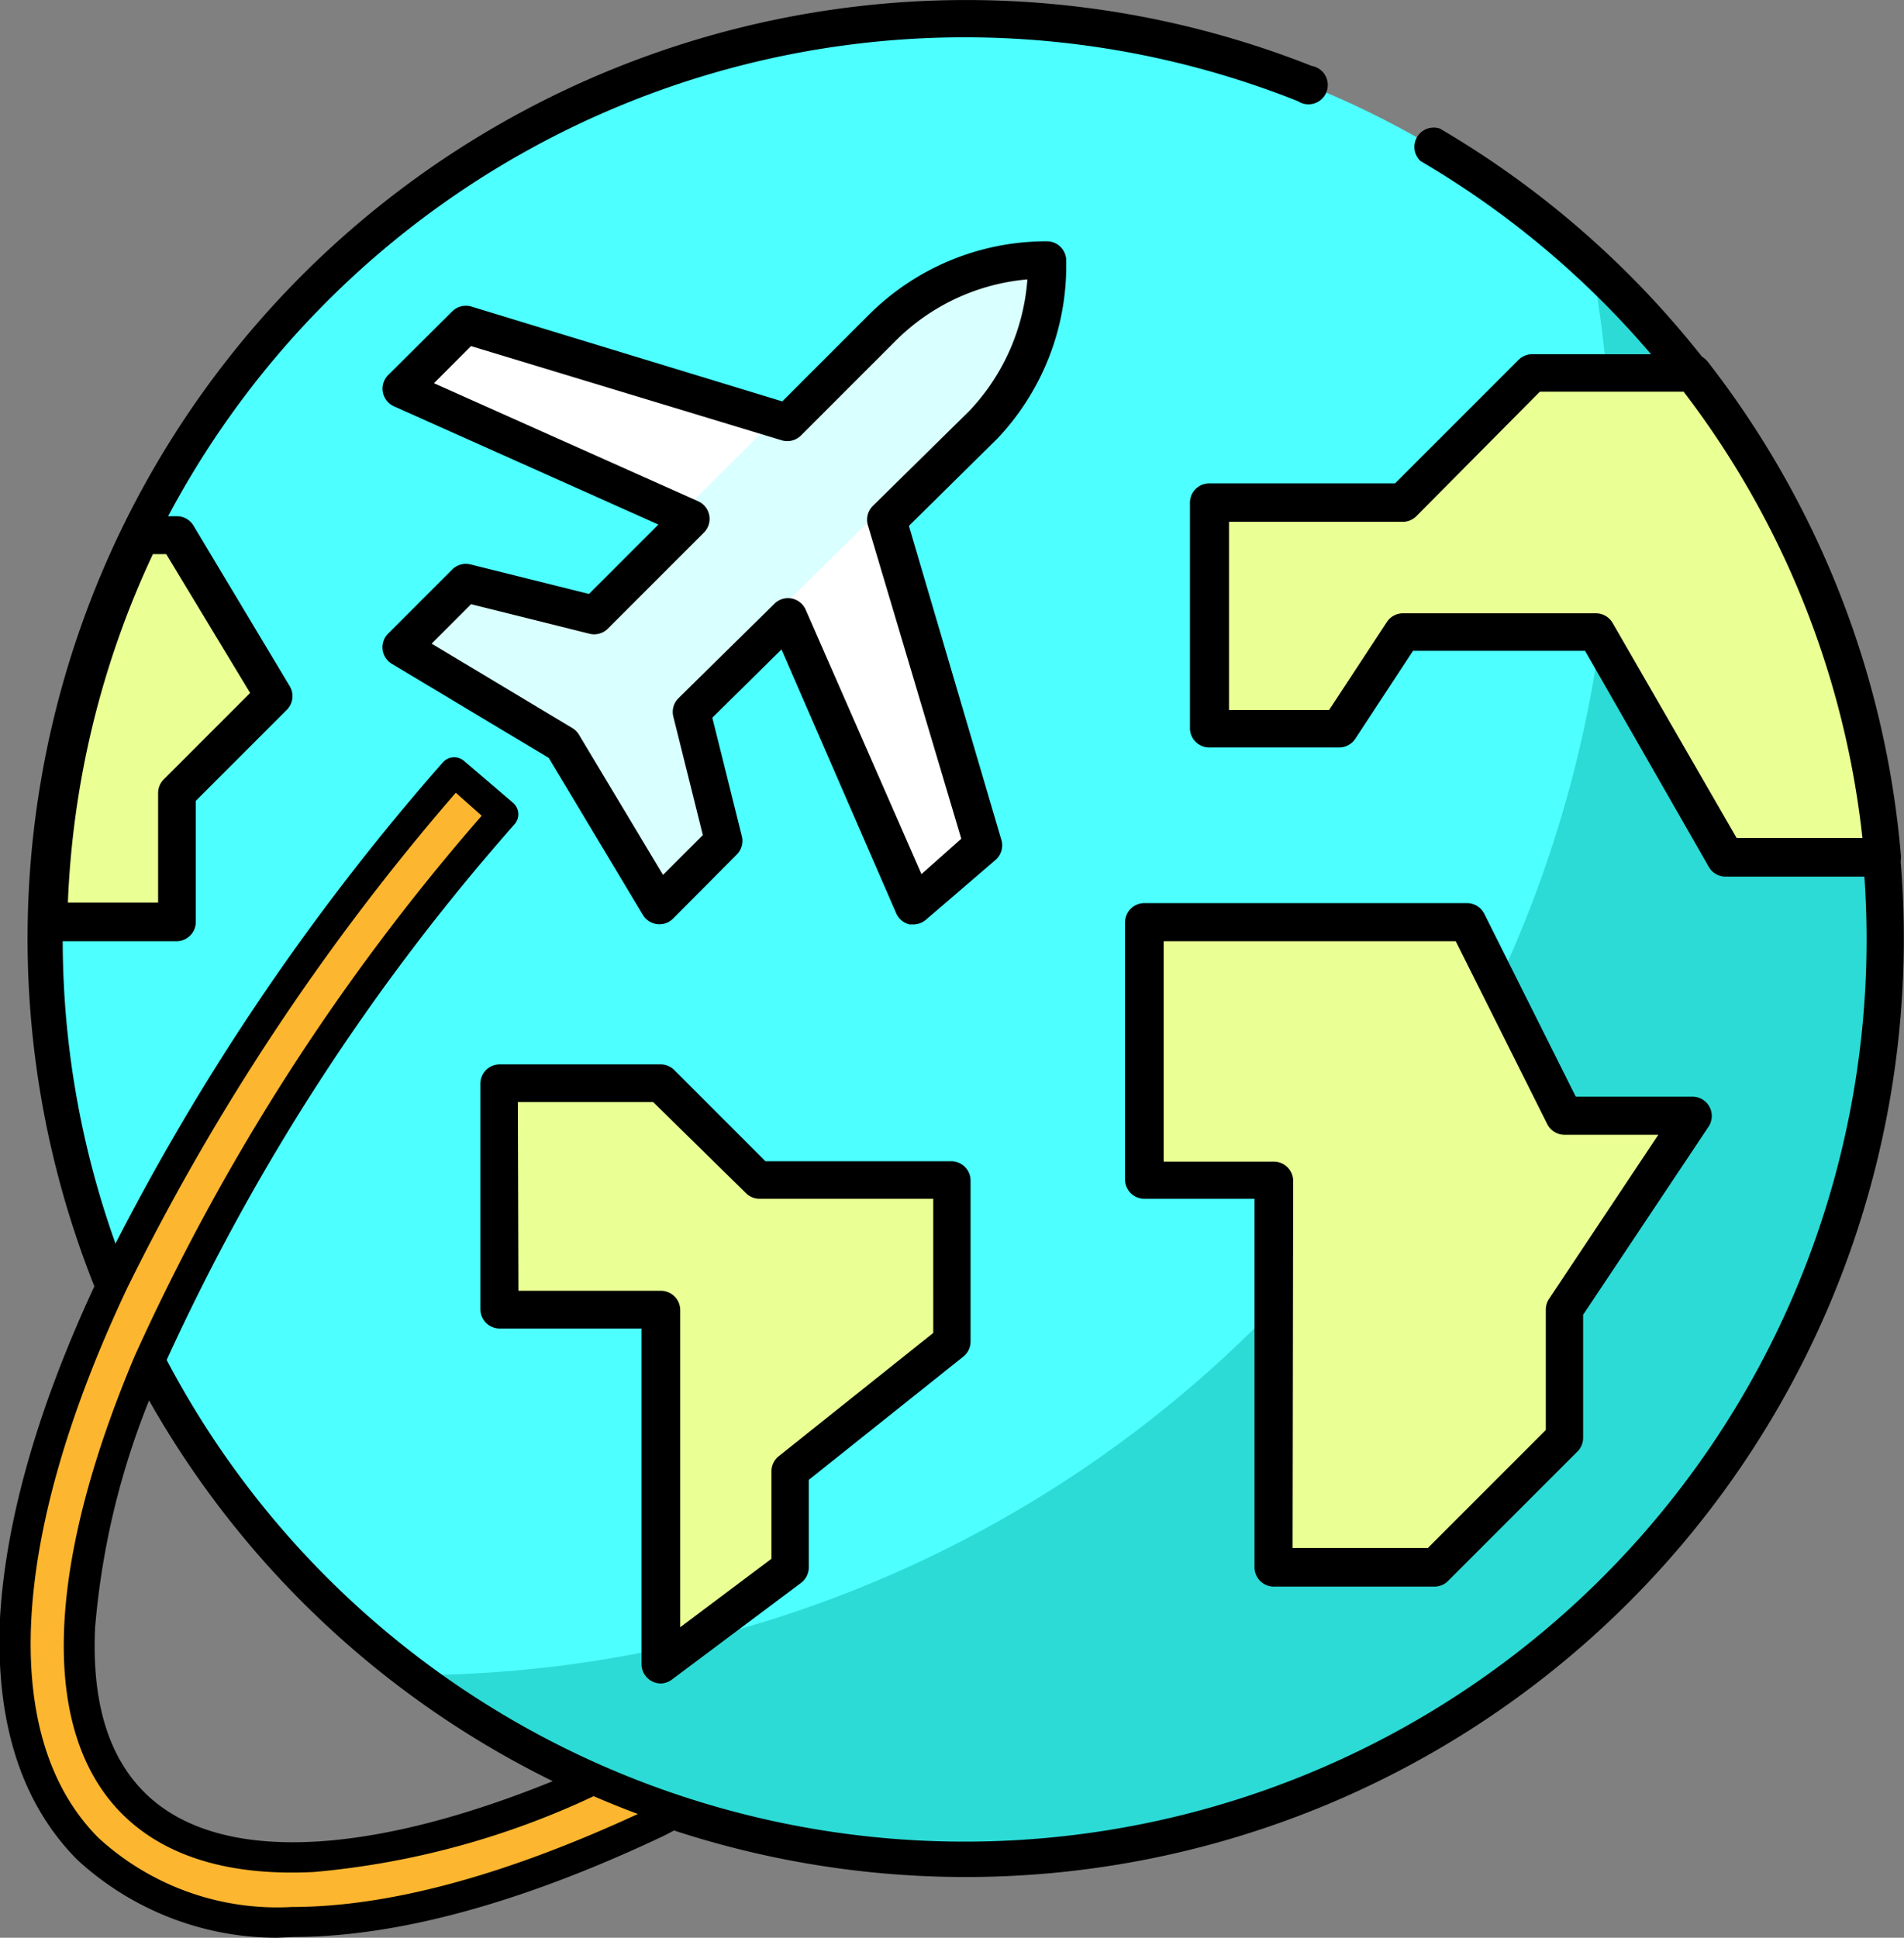
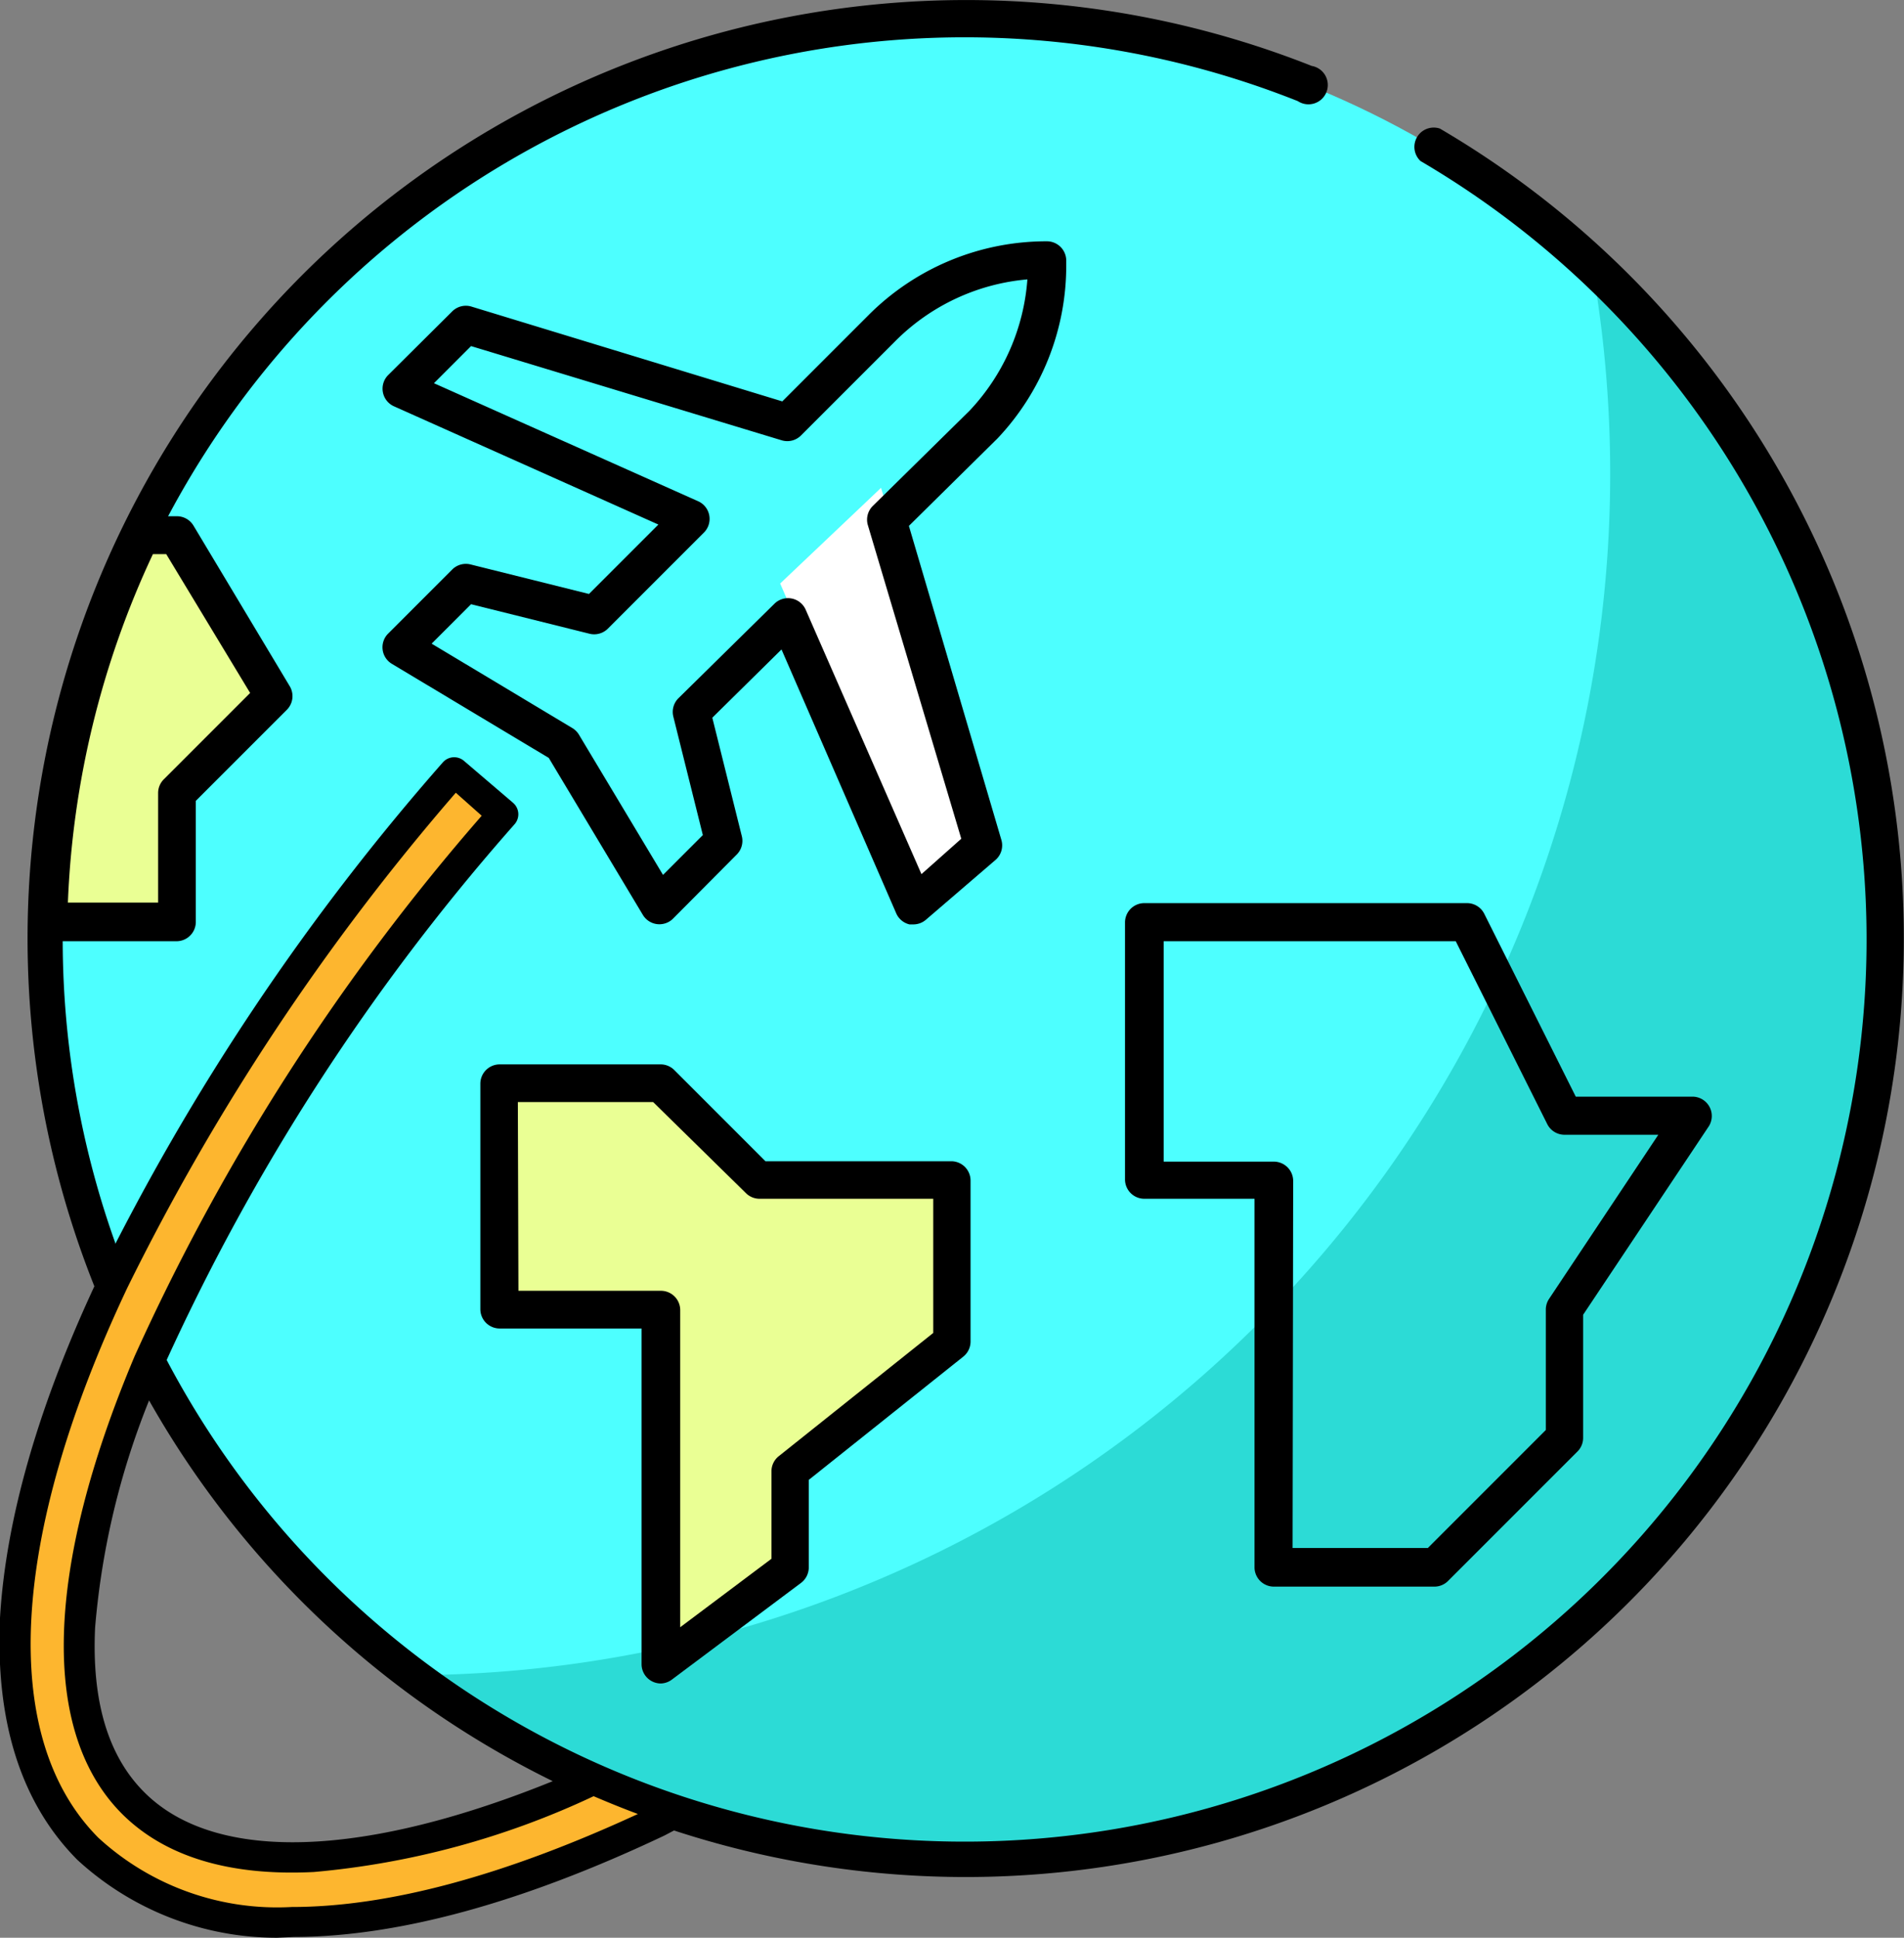
<svg xmlns="http://www.w3.org/2000/svg" id="Layer_1" data-name="Layer 1" viewBox="0 0 98.5 100.22">
  <rect x="0" y="0" width="98.5" height="100.22" fill="#808080" stroke="none" />
  <defs>
    <style>.cls-1{fill:#4dffff;}.cls-2{fill:#2cdbd6;}.cls-3{fill:#fff;}.cls-4{fill:#eaff94;}.cls-5{fill:#d9fffe;}.cls-6{fill:#fdb62f;}</style>
  </defs>
  <title>Travel_and_Booking_Engine_Development_Services</title>
  <circle class="cls-1" cx="49.96" cy="48.54" r="47.56" />
-   <path class="cls-2" d="M82.36,13.73a62.58,62.58,0,0,1,1,10.78A62.14,62.14,0,0,1,21.48,86.64,47.56,47.56,0,0,0,82.36,13.73Z" transform="translate(0)" />
+   <path class="cls-2" d="M82.36,13.73A62.14,62.14,0,0,1,21.48,86.64,47.56,47.56,0,0,0,82.36,13.73Z" transform="translate(0)" />
  <path d="M50,97.08A48.54,48.54,0,0,1,15.64,14.22,48.59,48.59,0,0,1,67.86,3.41a1,1,0,1,1-.72,1.82,46.66,46.66,0,1,0,6.35,3.1,1,1,0,0,1,1-1.68,48.52,48.52,0,0,1,24,41.9A48.54,48.54,0,0,1,50,97.08Z" transform="translate(0)" />
-   <polygon class="cls-3" points="24.09 16 20.75 19.34 36.4 26.32 41.2 21.21 24.09 16" />
  <polygon class="cls-3" points="45.58 25.23 40.36 30.18 47.26 46.04 50.79 42.91 45.58 25.23" />
-   <polygon class="cls-4" points="59.14 47.71 59.14 61.06 65.81 61.06 65.81 81.08 74.16 81.08 80.83 74.41 80.83 67.73 87.51 57.72 80.83 57.72 75.83 47.71 59.14 47.71" />
  <polygon class="cls-4" points="25.76 56.05 25.76 67.73 34.1 67.73 34.1 86.09 40.78 81.08 40.78 76.08 49.13 69.4 49.13 61.06 39.11 61.06 34.1 56.05 25.76 56.05" />
-   <path class="cls-4" d="M72.49,26h-10V37.69h6.68l3.34-5h10l6.68,11.68h8.15a47.31,47.31,0,0,0-9.85-25H79.17Z" transform="translate(0)" />
  <path class="cls-4" d="M9.07,41l5-5-5-8.34H7.21a47.34,47.34,0,0,0-4.79,20H9.07Z" transform="translate(0)" />
-   <path class="cls-5" d="M45.59,16.2,30.77,31l-6.68-1.67-3.34,3.34,8.34,5,5,8.34,3.34-3.34L35.77,36,50.83,21.16a12.09,12.09,0,0,0,3.3-8.3v-.2A12.09,12.09,0,0,0,45.59,16.2Z" transform="translate(0)" />
  <path d="M47.26,47.81l-.21,0a1,1,0,0,1-.68-.56L40.43,33.59l-3.58,3.53,1.53,6.14a1,1,0,0,1-.26.93L34.8,47.53a1,1,0,0,1-1.53-.19L28.39,39.2l-8.14-4.88a1,1,0,0,1-.19-1.53l3.34-3.34a1,1,0,0,1,.93-.26l6.14,1.53,3.59-3.59L20.35,21a1,1,0,0,1-.29-1.58L23.4,16.1a1,1,0,0,1,1-.24l16.07,4.9,4.45-4.45a13,13,0,0,1,9.24-3.83,1,1,0,0,1,1,1v.2a13,13,0,0,1-3.56,9l0,0-4.58,4.52,4.79,16.26a1,1,0,0,1-.29,1L47.9,47.57A1,1,0,0,1,47.26,47.81ZM22.33,33.29l7.27,4.36a1,1,0,0,1,.34.33l4.36,7.27,2.06-2.06-1.53-6.14a1,1,0,0,1,.26-.93l5-4.92a1,1,0,0,1,1.58.31l6,13.7,2.06-1.83L44.9,27.17a1,1,0,0,1,.25-1l5-4.92a11.06,11.06,0,0,0,3-6.8,11,11,0,0,0-6.85,3.21h0l-4.87,4.87a1,1,0,0,1-1,.24L24.37,17.9l-1.92,1.92,13.7,6.12a1,1,0,0,1,.29,1.58l-5,5a1,1,0,0,1-.93.26l-6.14-1.53Z" transform="translate(0)" />
  <path d="M74.24,82.06H65.9a1,1,0,0,1-1-1V62h-5.7a1,1,0,0,1-1-1V47.71a1,1,0,0,1,1-1H75.91a1,1,0,0,1,.87.54l4.74,9.47H87.6a1,1,0,0,1,.81,1.52L81.9,68v6.38a1,1,0,0,1-.29.69l-6.68,6.68A1,1,0,0,1,74.24,82.06Zm-7.37-2h7l6.1-6.1V67.73a1,1,0,0,1,.16-.54l5.66-8.5H80.92a1,1,0,0,1-.87-.54l-4.74-9.47H60.2v11.4h5.7a1,1,0,0,1,1,1Z" transform="translate(0)" />
  <path d="M34.19,87.07a1,1,0,0,1-1-1V68.71H25.85a1,1,0,0,1-1-1V56.05a1,1,0,0,1,1-1h8.34a1,1,0,0,1,.69.29l4.72,4.72h9.61a1,1,0,0,1,1,1V69.4a1,1,0,0,1-.37.76l-8,6.38v4.54a1,1,0,0,1-.39.78l-6.68,5A1,1,0,0,1,34.19,87.07ZM26.82,66.76h7.37a1,1,0,0,1,1,1v16.4l4.72-3.54V76.08a1,1,0,0,1,.37-.76l8-6.38V62h-9a1,1,0,0,1-.69-.29L33.79,57h-7Z" transform="translate(0)" />
-   <path d="M97.42,45.34H89.26a1,1,0,0,1-.85-.49L82,33.66H73.1l-3,4.57a1,1,0,0,1-.81.43H62.56a1,1,0,0,1-1-1V26a1,1,0,0,1,1-1h9.61l6.39-6.39a1,1,0,0,1,.69-.29h8.32a1,1,0,0,1,.77.38,48.18,48.18,0,0,1,10,25.55,1,1,0,0,1-1,1.06Zm-7.58-2h6.51a46.21,46.21,0,0,0-9.25-23.08H79.66L73.27,26.7a1,1,0,0,1-.69.29h-9v9.73h5.18l3-4.57a1,1,0,0,1,.81-.43h10a1,1,0,0,1,.85.49Z" transform="translate(0)" />
  <path d="M9.16,48.68H2.5a1,1,0,0,1-1-1A48.63,48.63,0,0,1,6.42,27.25a1,1,0,0,1,.88-.55H9.16a1,1,0,0,1,.84.47l5,8.34a1,1,0,0,1-.15,1.19l-4.72,4.72v6.27A1,1,0,0,1,9.16,48.68Zm-5.65-2H8.18V41a1,1,0,0,1,.29-.69l4.47-4.47L8.6,28.66H7.91A46.71,46.71,0,0,0,3.51,46.73Z" transform="translate(0)" />
  <path class="cls-6" d="M30.75,92.05c-11.06,4.89-19.69,5.35-23.84,1.2s-3.54-12.55.82-22.84A113.18,113.18,0,0,1,26,42.12L23.5,39.95A121,121,0,0,0,5.84,66.31C-.26,79.26-1,90,4.55,95.62a14.38,14.38,0,0,0,10.57,3.8c5.2,0,11.57-1.72,18.84-5.16L35,93.7Q32.84,93,30.75,92.05Z" transform="translate(0)" />
  <path d="M14.34,100.22A15.26,15.26,0,0,1,4,96.19l0,0C1.09,93.26-.24,89.06,0,83.68.3,78.56,2,72.6,5.13,66A121.85,121.85,0,0,1,22.91,39.43.78.78,0,0,1,24,39.35l2.54,2.17a.78.78,0,0,1,.08,1.11A112.29,112.29,0,0,0,8.44,70.74,40.31,40.31,0,0,0,4.92,84.18C4.74,88,5.6,90.84,7.47,92.7c3.87,3.87,12.24,3.37,23-1.37a.78.78,0,0,1,.63,0c1.36.6,2.77,1.15,4.21,1.62a.78.78,0,0,1,.12,1.43l-1.07.56h0c-7.33,3.47-13.77,5.23-19.15,5.24ZM5.09,95.05a13.67,13.67,0,0,0,10,3.58h0c5,0,11-1.62,17.91-4.81-.78-.29-1.54-.6-2.29-.92a42.77,42.77,0,0,1-14.47,3.92c-4.36.22-7.7-.79-9.92-3-4.25-4.25-4-12.67.65-23.69A113.89,113.89,0,0,1,24.92,42.19L23.58,41a120.27,120.27,0,0,0-17,25.62C.48,79.54-.05,89.89,5.09,95.05Z" transform="translate(0)" />
</svg>